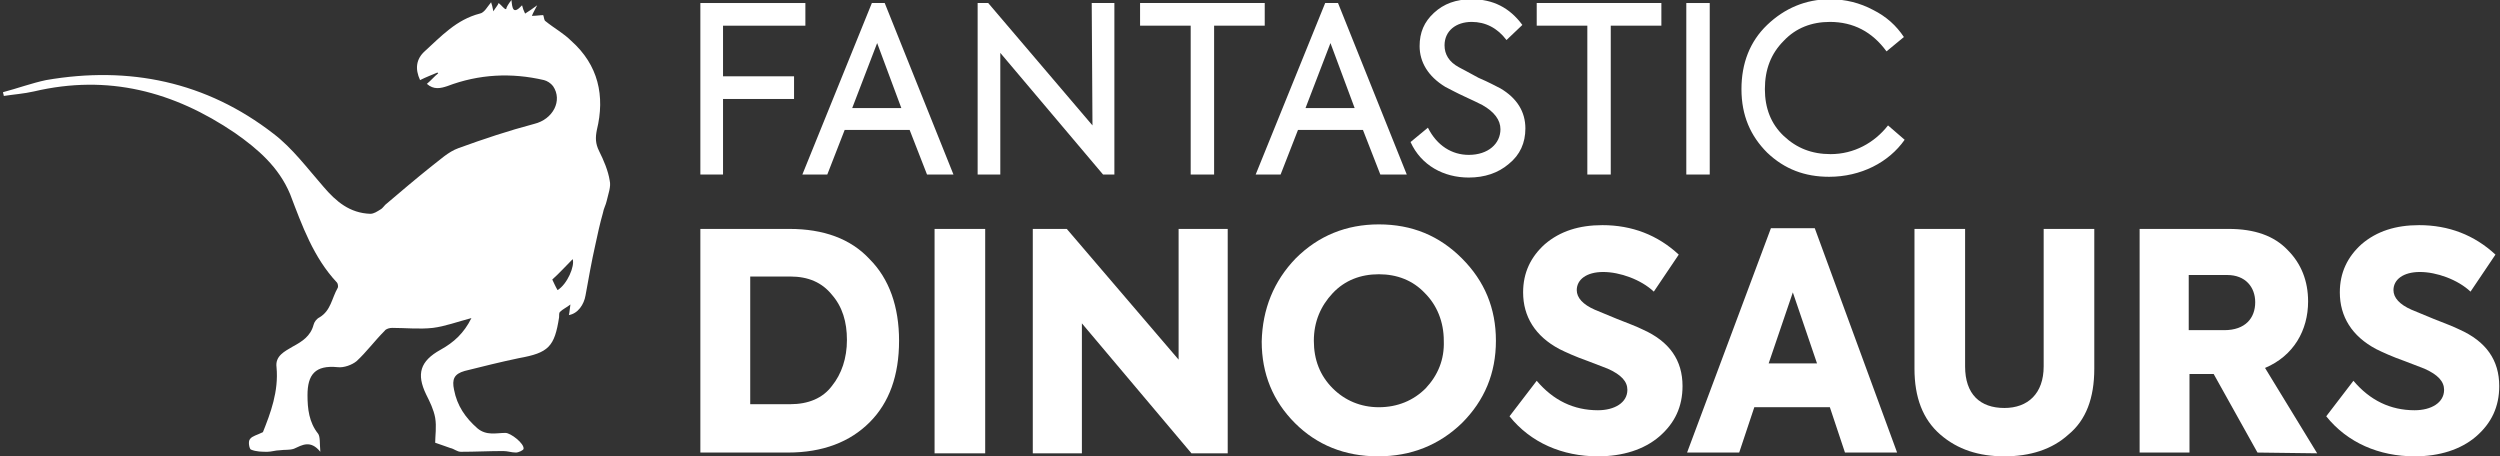
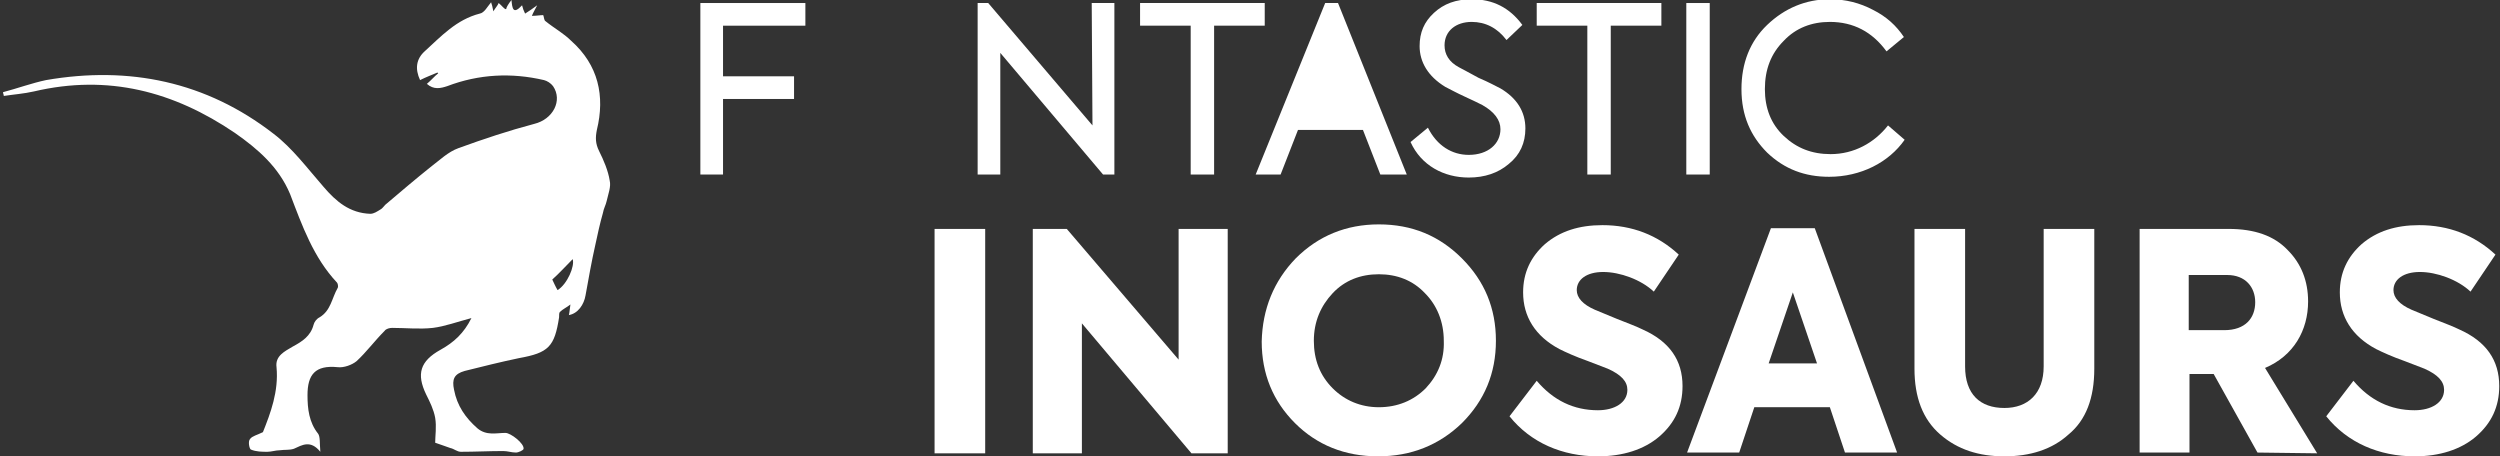
<svg xmlns="http://www.w3.org/2000/svg" version="1.1" id="Calque_1" x="0px" y="0px" viewBox="0 0 330.9 60.4" style="enable-background:new 0 0 330.9 60.4;" xml:space="preserve">
  <rect x="0" y="0" width="330.9" height="60.4" fill="#333333" stroke="none" />
  <style type="text/css">
	.st0{fill:#FFFFFF;}
</style>
  <g>
    <g>
-       <path class="st0" d="M92.7,59.9V30.3h11.8c4.5,0,8.1,1.3,10.6,4c2.6,2.6,3.9,6.3,3.9,10.8c0,4.6-1.3,8.2-3.9,10.8s-6.2,4-10.8,4    C104.3,59.9,92.7,59.9,92.7,59.9z M99.3,53.5h5.3c2.4,0,4.3-0.8,5.5-2.4c1.3-1.6,2-3.7,2-6.1c0-2.4-0.6-4.4-2-6    c-1.3-1.6-3.1-2.4-5.5-2.4h-5.3V53.5z" />
      <path class="st0" d="M123.7,30.3h6.7V60h-6.7V30.3z" />
      <path class="st0" d="M156,30.3h6.5V60h-4.8l-14.5-17.2V60h-6.5V30.3h4.5L156,47.6V30.3z" />
      <path class="st0" d="M171.5,34.2c3-3,6.7-4.5,11-4.5c4.4,0,8,1.5,11,4.5s4.5,6.6,4.5,10.9s-1.5,7.9-4.5,10.9    c-3,2.9-6.7,4.4-11.1,4.4c-4.4,0-8.1-1.5-11-4.4s-4.4-6.5-4.4-10.8C167.1,40.9,168.6,37.2,171.5,34.2z M188.7,51.4    c1.6-1.7,2.5-3.8,2.4-6.3c0-2.5-0.9-4.7-2.5-6.3c-1.6-1.7-3.7-2.5-6.1-2.5c-2.4,0-4.5,0.8-6.1,2.5s-2.5,3.8-2.5,6.3    s0.8,4.6,2.5,6.3c1.6,1.6,3.7,2.5,6.1,2.5C185,53.9,187.1,53,188.7,51.4z" />
      <path class="st0" d="M199.8,55.1l3.6-4.7c2.2,2.6,4.9,3.9,8.1,3.9c2.2,0,3.9-1,3.9-2.7c0-1.1-0.8-2-2.6-2.8l-2.6-1    c-1.7-0.6-3-1.2-3.8-1.6c-3.2-1.7-4.8-4.3-4.8-7.5c0-2.6,1-4.7,2.9-6.4c2-1.7,4.5-2.5,7.6-2.5c3.9,0,7.3,1.3,10.1,3.9l-3.3,4.9    c-1.7-1.6-4.5-2.6-6.7-2.6s-3.5,1-3.5,2.4c0,1,0.8,1.9,2.4,2.6l2.9,1.2c1.5,0.6,2.6,1,3.4,1.4c3.6,1.6,5.3,4.1,5.3,7.5    c0,2.7-1,4.9-3.1,6.7c-2,1.7-4.8,2.6-8.1,2.6C206.8,60.4,202.6,58.6,199.8,55.1z" />
      <path class="st0" d="M244.2,59.9l-2-6h-10l-2,6h-6.9l11.1-29.7h5.8l10.9,29.7H244.2z M237.3,38.7l-3.2,9.4h6.4L237.3,38.7z" />
      <path class="st0" d="M256.8,57.5c-2.3-2-3.4-4.9-3.4-8.7V30.3h6.7v18.2c0,3.7,2,5.5,5.2,5.5c3.1,0,5.2-1.9,5.2-5.5V30.3h6.7v18.5    c0,3.9-1.1,6.8-3.4,8.7c-2.2,2-5.1,2.9-8.5,2.9C261.9,60.4,259.1,59.5,256.8,57.5z" />
      <path class="st0" d="M298.8,59.9L293,49.5h-3.2v10.4h-6.6V30.3H295c3.4,0,6,0.9,7.8,2.8c1.8,1.8,2.7,4.1,2.7,6.8    c0,3.8-1.9,7.2-5.7,8.8l6.9,11.3L298.8,59.9L298.8,59.9z M289.7,36.4v7.3h4.7c2.8,0,4.1-1.6,4.1-3.7c0-2-1.3-3.6-3.7-3.6H289.7z" />
      <path class="st0" d="M307.9,55.1l3.6-4.7c2.2,2.6,4.9,3.9,8.1,3.9c2.2,0,3.9-1,3.9-2.7c0-1.1-0.8-2-2.6-2.8l-2.6-1    c-1.7-0.6-3-1.2-3.8-1.6c-3.2-1.7-4.8-4.3-4.8-7.5c0-2.6,1-4.7,2.9-6.4c2-1.7,4.5-2.5,7.6-2.5c3.9,0,7.3,1.3,10.1,3.9l-3.3,4.9    c-1.7-1.6-4.5-2.6-6.7-2.6s-3.5,1-3.5,2.4c0,1,0.8,1.9,2.4,2.6l2.9,1.2c1.5,0.6,2.6,1,3.4,1.4c3.6,1.6,5.3,4.1,5.3,7.5    c0,2.7-1,4.9-3.1,6.7c-2,1.7-4.8,2.6-8.1,2.6C314.9,60.4,310.7,58.6,307.9,55.1z" />
    </g>
    <g>
      <path class="st0" d="M92.7,23.1V0.4h13.9v3H95.7v6.7h9.4v3h-9.4v10H92.7z" />
-       <path class="st0" d="M122.7,23.1l-2.3-5.9h-8.6l-2.3,5.9h-3.3l9.2-22.7h1.7l9.1,22.7H122.7z M116.1,5.7l-3.3,8.6h6.5L116.1,5.7z" />
      <path class="st0" d="M144.5,0.4h3v22.7H146L132.4,7v16.1h-3V0.4h1.4l13.8,16.2L144.5,0.4L144.5,0.4z" />
      <path class="st0" d="M157.6,3.4h-6.7v-3h16.5v3h-6.7v19.7h-3.1V3.4z" />
-       <path class="st0" d="M182.7,23.1l-2.3-5.9h-8.6l-2.3,5.9h-3.3l9.2-22.7h1.7l9.1,22.7H182.7z M176.1,5.7l-3.3,8.6h6.5L176.1,5.7z" />
+       <path class="st0" d="M182.7,23.1l-2.3-5.9h-8.6l-2.3,5.9h-3.3l9.2-22.7h1.7l9.1,22.7H182.7z M176.1,5.7h6.5L176.1,5.7z" />
      <path class="st0" d="M186.7,18.8l2.3-1.9c1.2,2.4,3.2,3.6,5.4,3.6c2.6,0,4.2-1.5,4.2-3.4c0-1.2-0.8-2.3-2.4-3.2    c-0.4-0.2-1.2-0.6-2.3-1.1s-2-1-2.6-1.3c-2.3-1.4-3.4-3.3-3.4-5.4c0-1.8,0.6-3.2,1.9-4.4c1.3-1.2,2.9-1.8,5-1.8    c2.8,0,5,1.1,6.7,3.4l-2.1,2c-1.2-1.6-2.8-2.4-4.6-2.4c-2.1,0-3.6,1.2-3.6,3.1c0,1.2,0.6,2.2,1.9,2.9c0.4,0.2,1.3,0.7,2.6,1.4    c1.4,0.6,2.3,1.1,2.9,1.4c2.2,1.3,3.3,3.1,3.3,5.3c0,1.9-0.7,3.5-2.2,4.7c-1.4,1.2-3.2,1.8-5.3,1.8    C191.1,23.5,188.1,21.9,186.7,18.8z" />
      <path class="st0" d="M210.1,3.4h-6.7v-3h16.5v3h-6.7v19.7h-3.1V3.4z" />
      <path class="st0" d="M223.2,0.4h3.1v22.7h-3.1V0.4z" />
      <path class="st0" d="M233.9,20.2c-2.2-2.2-3.4-4.9-3.4-8.4c0-3.4,1.1-6.3,3.4-8.5c2.3-2.2,5.1-3.4,8.3-3.4c2.1,0,4,0.5,5.7,1.4    c1.8,0.9,3.1,2.1,4.1,3.6l-2.3,1.9c-1.9-2.6-4.4-3.9-7.5-3.9c-2.4,0-4.5,0.8-6.1,2.5c-1.7,1.7-2.5,3.8-2.5,6.4    c0,2.5,0.8,4.6,2.5,6.2c1.7,1.6,3.7,2.4,6.2,2.4c3.1,0,5.8-1.5,7.6-3.8l2.2,1.9c-2.1,3-5.8,4.9-10,4.9    C238.9,23.4,236.2,22.4,233.9,20.2z" />
    </g>
  </g>
  <path class="st0" d="M62.4,42.1c-1.9,0.5-3.5,1.1-5.1,1.3c-1.8,0.2-3.6,0-5.4,0c-0.3,0-0.8,0.1-1,0.4c-1.3,1.3-2.4,2.8-3.7,4  c-0.6,0.5-1.7,0.9-2.5,0.8c-3-0.3-4,1-4,3.7c0,1.8,0.2,3.6,1.4,5.1c0.3,0.4,0.2,1.3,0.3,2.4c-1.3-1.6-2.4-0.9-3.5-0.4  c-0.6,0.2-1.2,0.1-1.9,0.2c-0.5,0-1.1,0.2-1.6,0.2c-0.7,0-1.5,0-2.2-0.3c-0.2-0.1-0.4-1.1-0.1-1.4c0.3-0.4,0.9-0.5,1.7-0.9  c1-2.5,2.1-5.4,1.8-8.6c-0.2-1.5,1.1-2.1,2.1-2.7c1.3-0.7,2.4-1.4,2.8-2.9c0.1-0.4,0.4-0.8,0.8-1c1.5-0.9,1.6-2.5,2.4-3.9  c0.1-0.2,0-0.6-0.1-0.7c-3.1-3.3-4.6-7.5-6.2-11.7c-1.5-3.6-4.3-6-7.3-8.1C23,12.1,14.3,9.8,4.5,12.1c-1.3,0.3-2.7,0.4-4,0.6  c0-0.2-0.1-0.3-0.1-0.5c1.9-0.5,3.8-1.2,5.7-1.6c11-1.9,21.2,0.2,30.1,7.1c2.5,1.9,4.5,4.6,6.6,7c1.7,2,3.5,3.5,6.2,3.6  c0.5,0,0.9-0.3,1.4-0.6c0.2-0.1,0.4-0.4,0.6-0.6c2-1.7,4-3.4,6-5c1.2-0.9,2.3-2,3.7-2.5c3.3-1.2,6.6-2.3,10-3.2  c2.5-0.6,3.8-3.1,2.5-5c-0.3-0.4-0.8-0.7-1.2-0.8c-4.3-1-8.6-0.8-12.8,0.8c-0.9,0.3-1.8,0.5-2.7-0.3c0.6-0.5,1-1,1.5-1.4l-0.1-0.1  c-0.7,0.3-1.5,0.6-2.3,1c-0.7-1.5-0.5-2.8,0.6-3.8c2.2-2,4.2-4.2,7.3-5c0.6-0.1,1-0.9,1.5-1.5c0.1,0.3,0.2,0.6,0.3,1.2  C65.6,1,65.9,0.7,66,0.4c0.4,0.3,0.8,0.9,1,0.8C67,1,67.3,0.5,67.7,0c0.1,1.1,0.2,2,1.4,0.7c0.1,0.4,0.2,0.7,0.4,1.1  c0.5-0.3,0.9-0.6,1.6-1.1c-0.3,0.6-0.5,0.9-0.7,1.4C71,2.1,71.5,2,71.9,2C72,2.2,72,2.7,72.2,2.8c1.1,0.9,2.4,1.6,3.4,2.6  c3.6,3.2,4.5,7.3,3.4,11.8c-0.2,1-0.2,1.8,0.3,2.8c0.6,1.2,1.2,2.6,1.4,3.9c0.2,0.8-0.2,1.8-0.4,2.7c-0.1,0.5-0.4,1-0.5,1.6  c-0.4,1.4-0.7,2.8-1,4.2c-0.5,2.2-0.9,4.5-1.3,6.7c-0.2,1.2-1,2.4-2.2,2.6c0.1-0.4,0.1-0.8,0.2-1.4c-0.5,0.4-1,0.6-1.4,1  C74,41.4,74,41.7,74,42c-0.6,3.9-1.4,4.7-5.3,5.4c-2.4,0.5-4.8,1.1-7.2,1.7c-1.4,0.4-1.7,1.1-1.4,2.5c0.4,2.1,1.5,3.7,3.1,5.1  c1.2,1,2.5,0.6,3.7,0.6c0.7,0,2.5,1.4,2.4,2.1c0,0.2-0.7,0.5-1,0.5c-0.6,0-1.1-0.2-1.7-0.2c-1.9,0-3.7,0.1-5.6,0.1  c-0.5,0-0.9-0.4-1.4-0.5c-0.6-0.2-1.1-0.4-2-0.7c0-0.9,0.2-2.1,0-3.3c-0.2-1.1-0.7-2.1-1.2-3.1c-1.3-2.7-0.8-4.4,1.9-5.9  C60.1,45.3,61.4,44.1,62.4,42.1z M75.8,34.3c-0.9,0.9-1.7,1.8-2.7,2.7c0.2,0.4,0.4,0.9,0.7,1.4C75.1,37.6,76.1,35.2,75.8,34.3z" />
</svg>